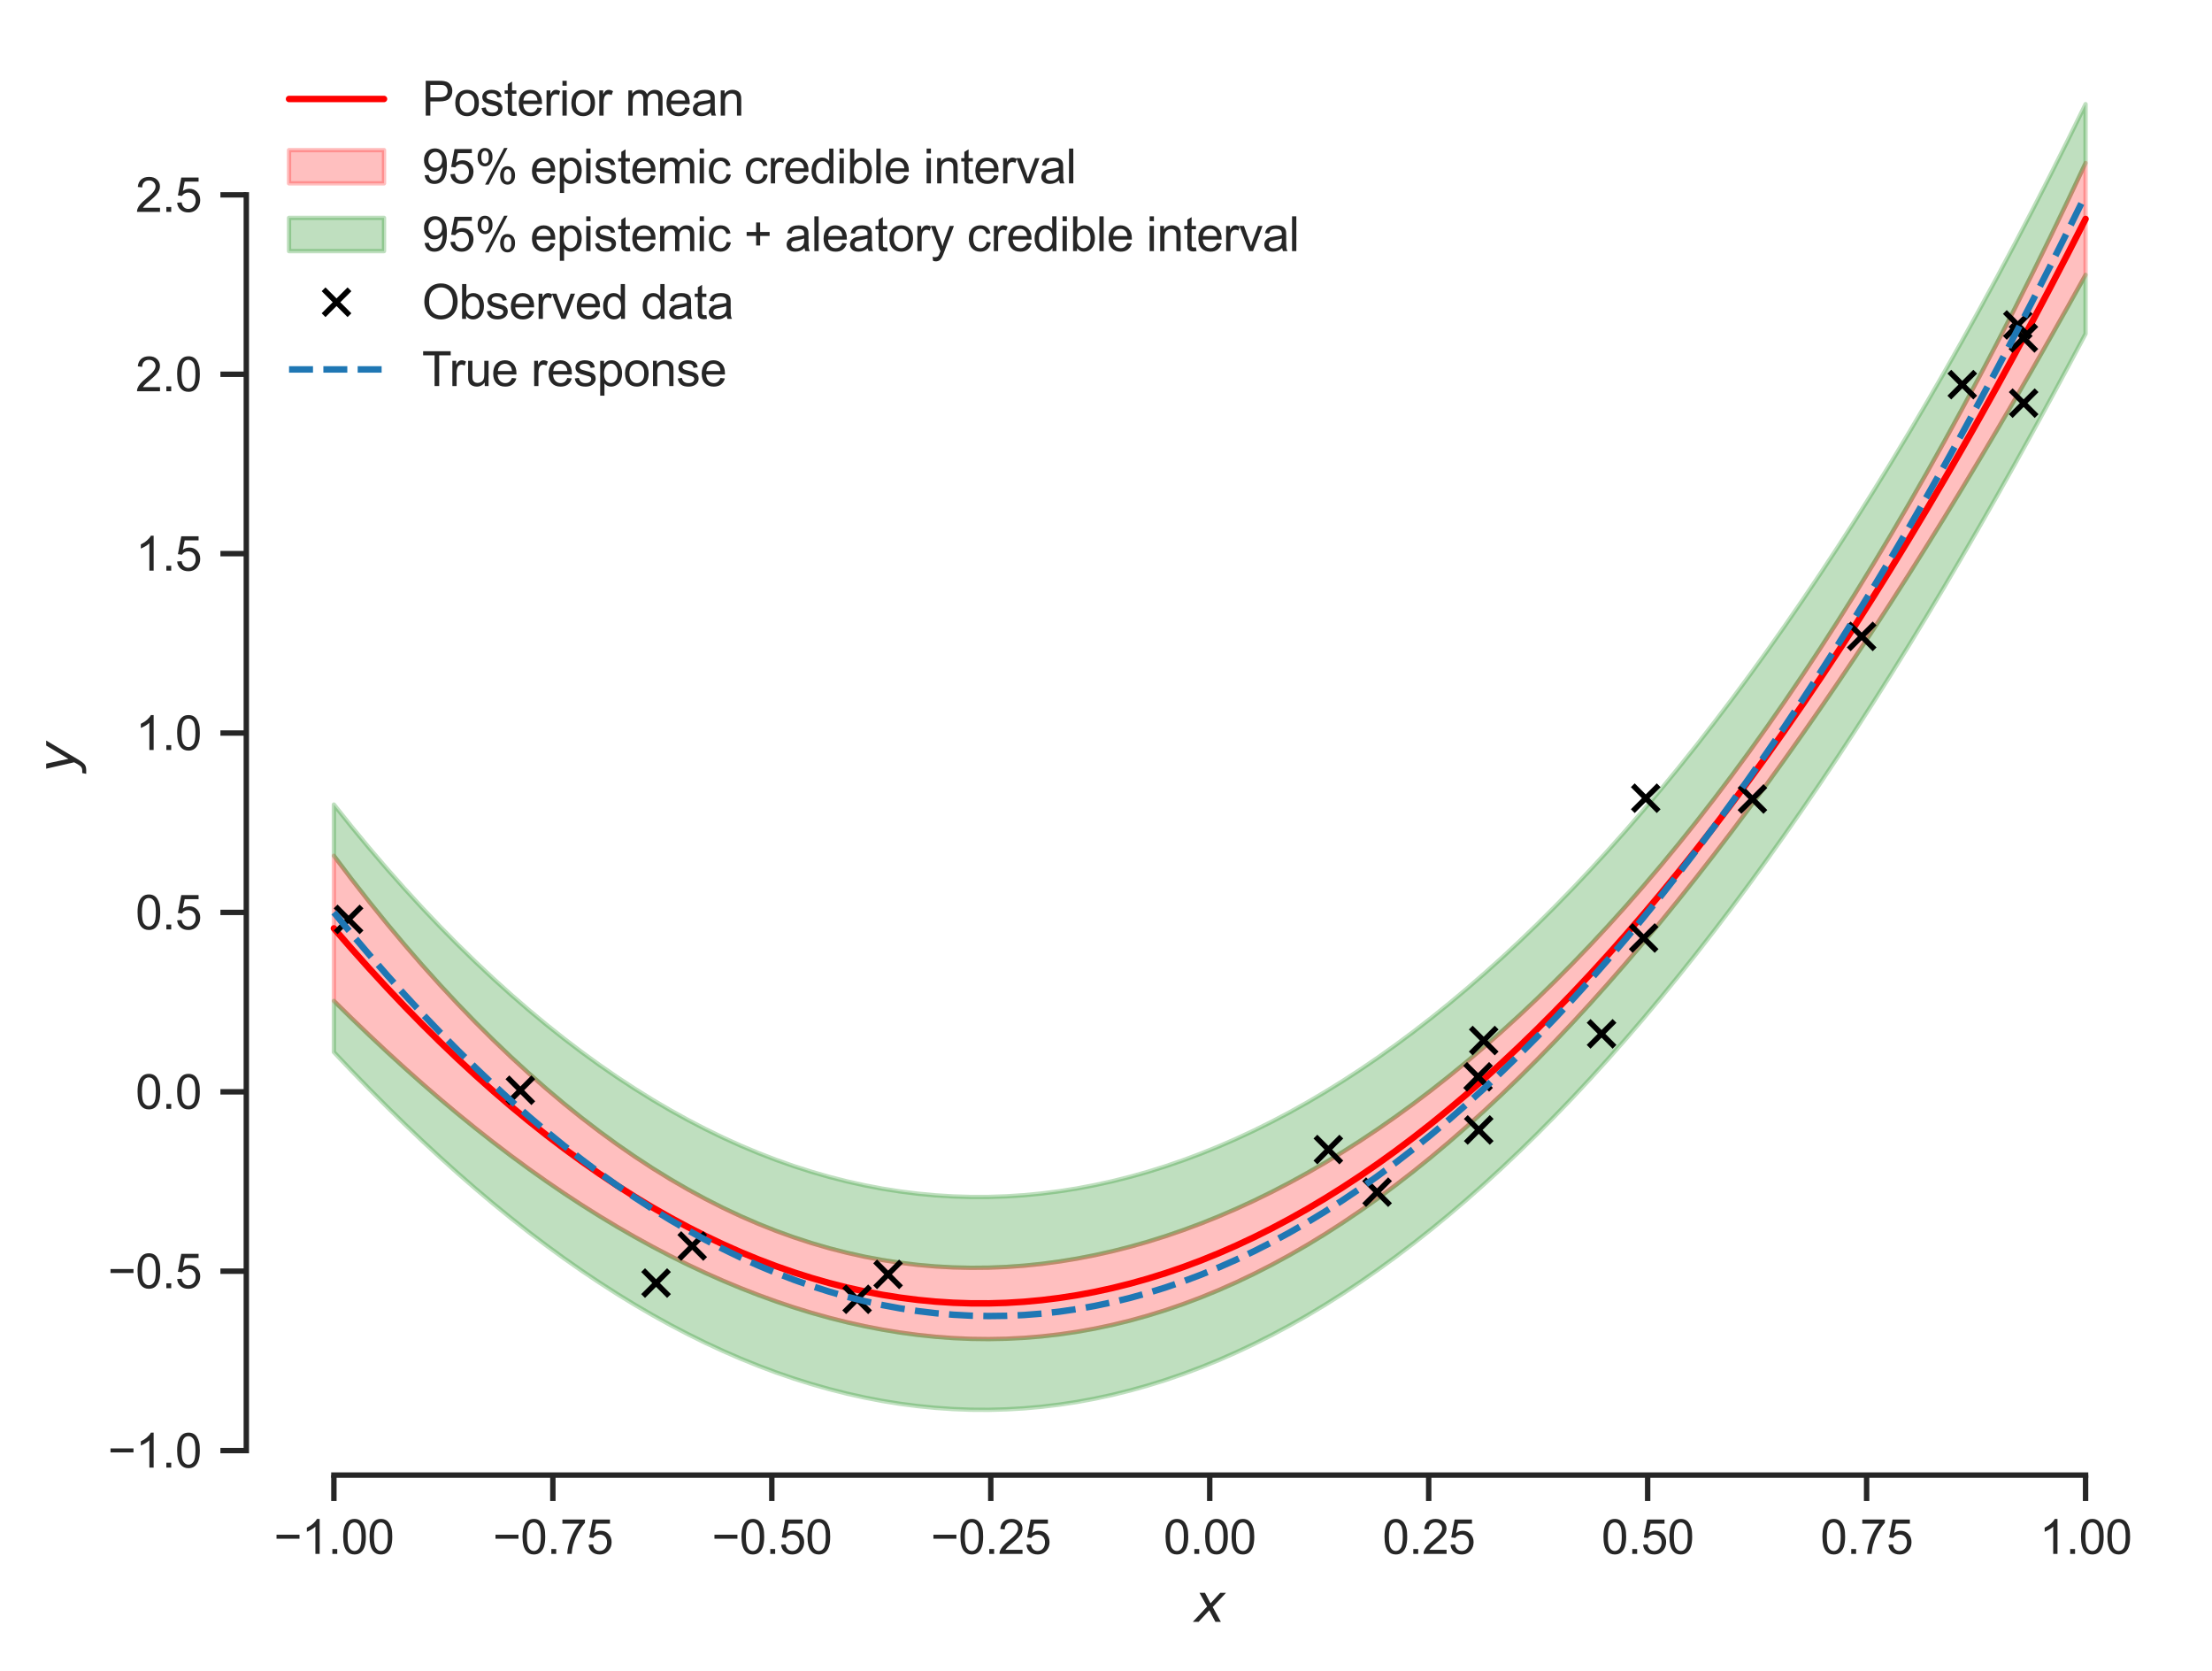
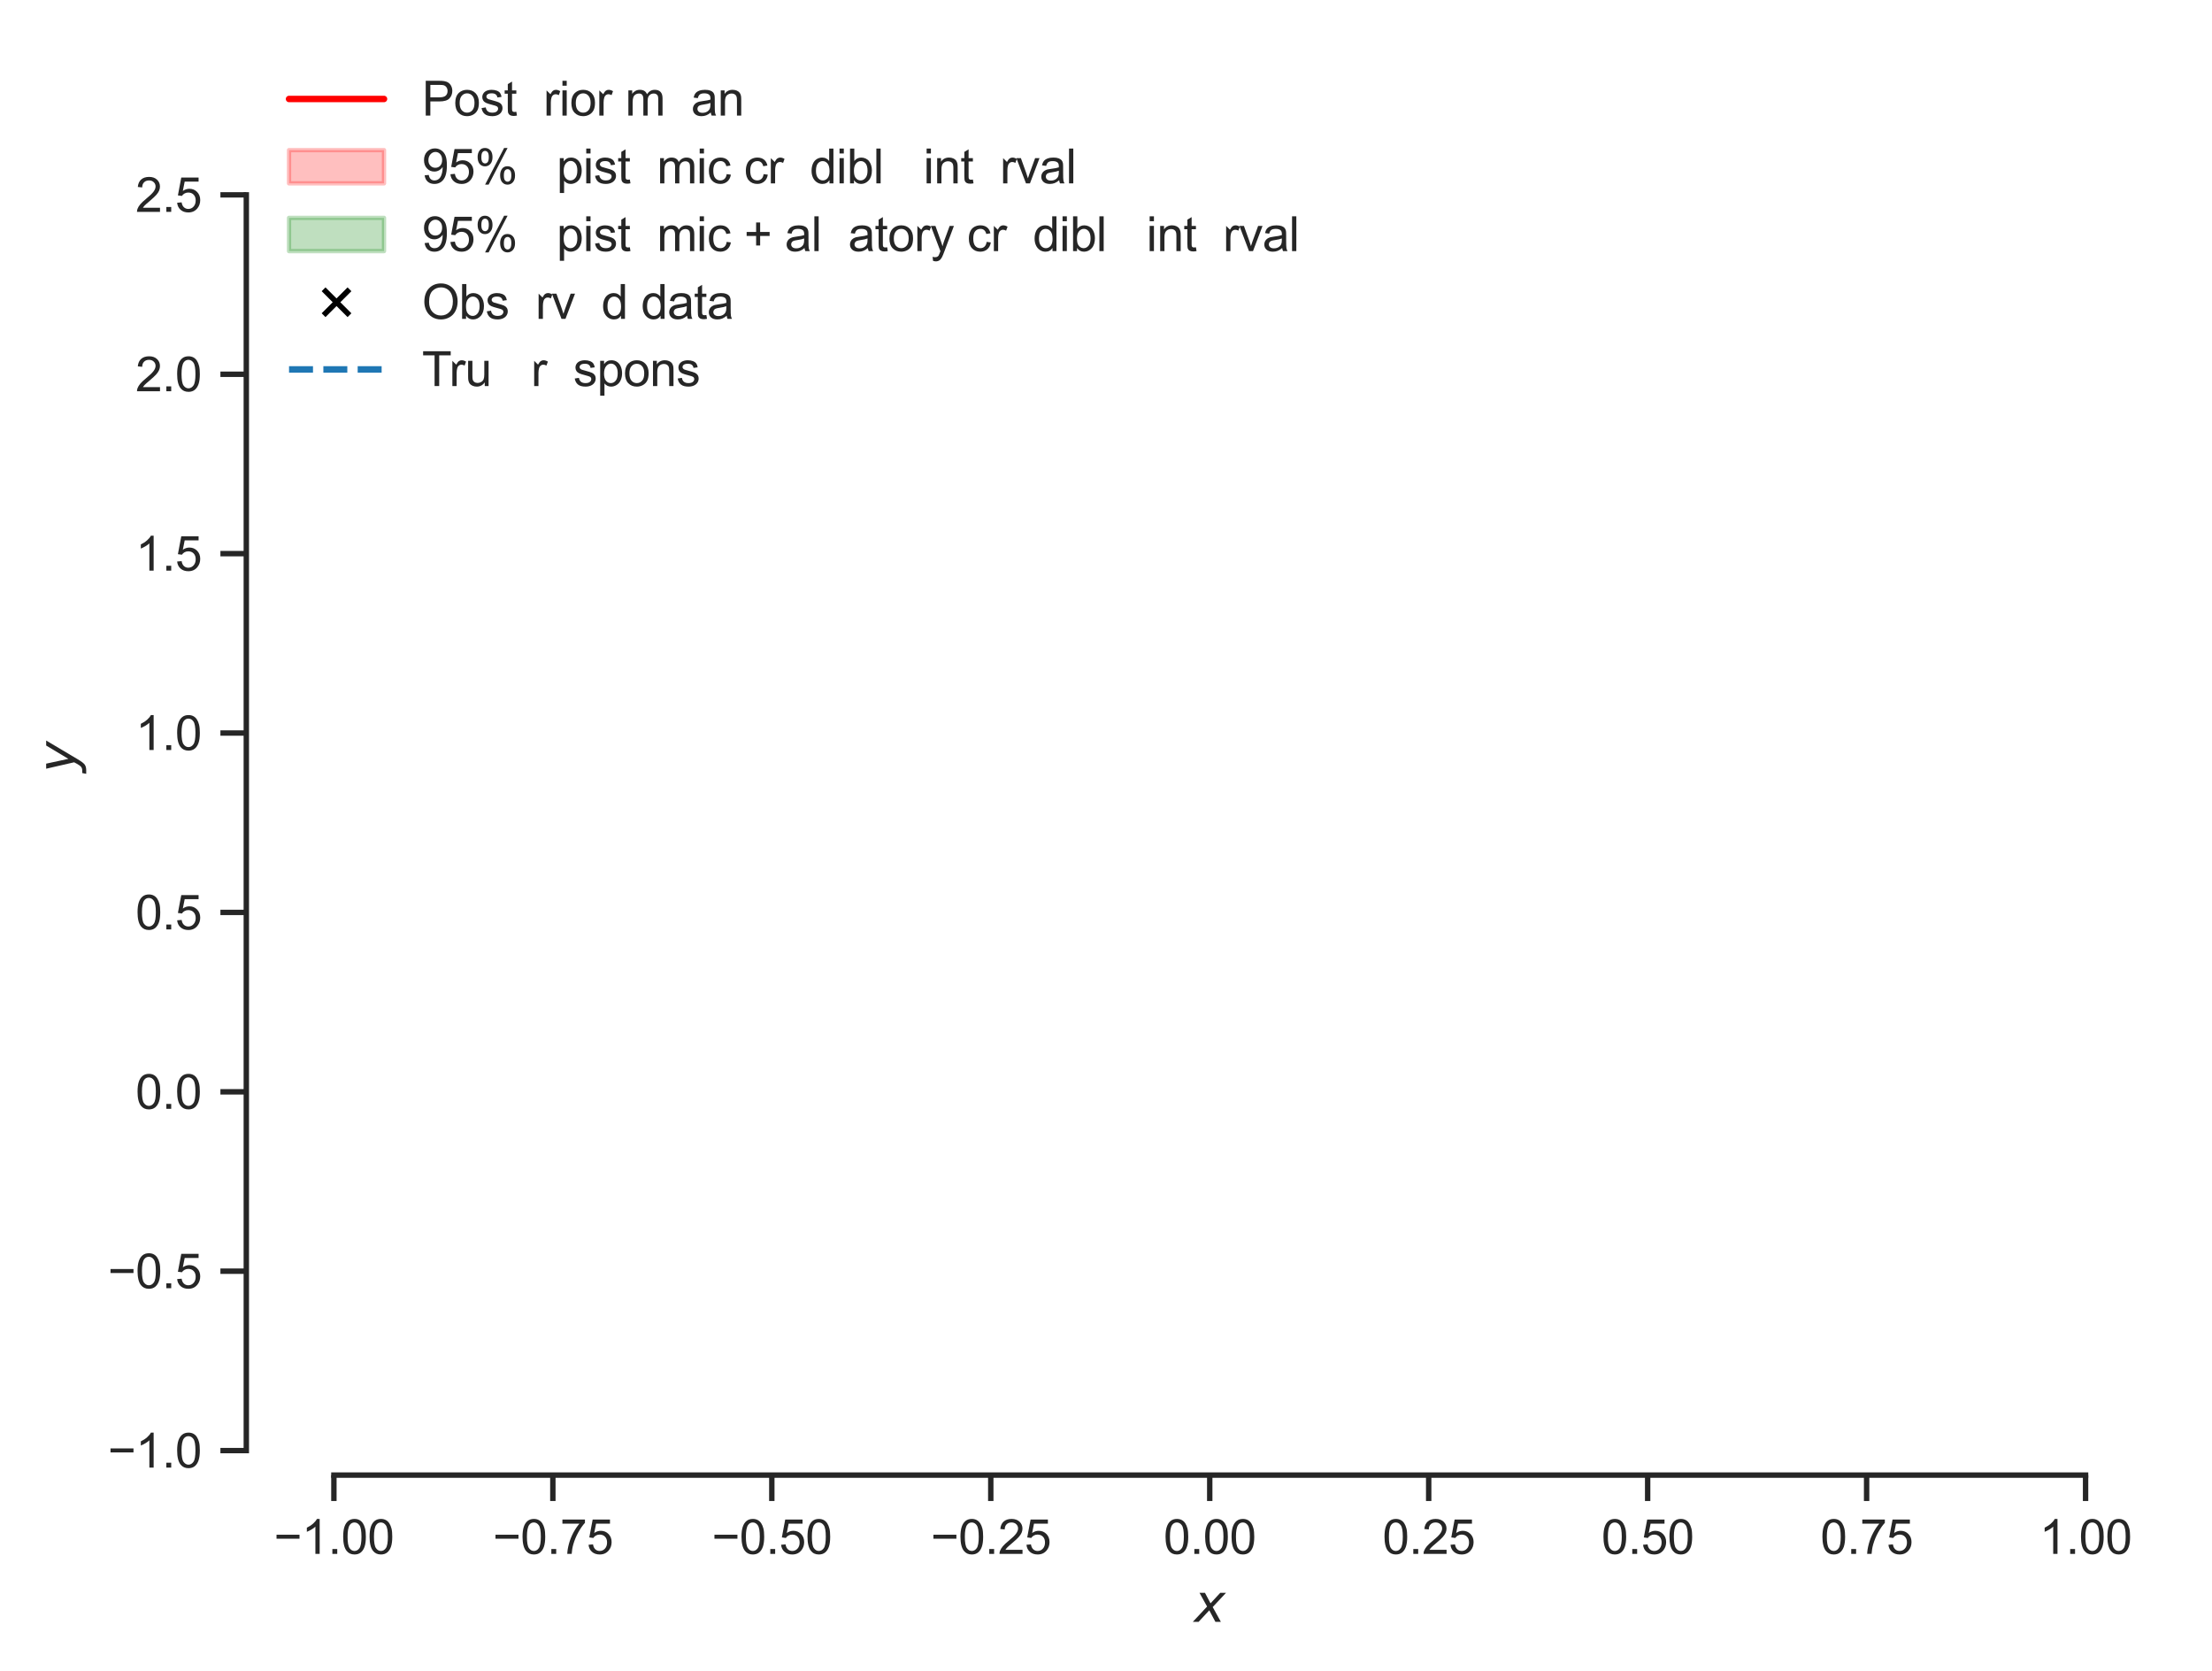
<svg xmlns="http://www.w3.org/2000/svg" xmlns:xlink="http://www.w3.org/1999/xlink" width="409.971pt" height="309.639pt" viewBox="0 0 409.971 309.639" version="1.1">
  <defs>
    <style type="text/css">*{stroke-linejoin: round; stroke-linecap: butt}</style>
  </defs>
  <g id="figure_1">
    <g id="patch_1">
      <path d="M 0 309.639  L 409.971 309.639  L 409.971 0  L 0 0  z " style="fill: #ffffff" />
    </g>
    <g id="axes_1">
      <g id="patch_2">
        <path d="M 45.651 273.312  L 402.771 273.312  L 402.771 7.2  L 45.651 7.2  z " style="fill: #ffffff" />
      </g>
      <g id="matplotlib.axis_1">
        <g id="xtick_1">
          <g id="line2d_1">
            <defs>
              <path id="m80243ad4b5" d="M 0 0  L 0 4.8  " style="stroke: #262626" />
            </defs>
            <g>
              <use xlink:href="#m80243ad4b5" x="61.884" y="273.312" style="fill: #262626; stroke: #262626" />
            </g>
          </g>
          <g id="text_1">
            <g style="fill: #262626" transform="translate(50.751 287.911) scale(0.088 -0.088)">
              <defs>
                <path id="ArialMT-2212" d="M 3381 1997  L 356 1997  L 356 2522  L 3381 2522  L 3381 1997  z " transform="scale(0.016)" />
                <path id="ArialMT-31" d="M 2384 0  L 1822 0  L 1822 3584  Q 1619 3391 1289 3197  Q 959 3003 697 2906  L 697 3450  Q 1169 3672 1522 3987  Q 1875 4303 2022 4600  L 2384 4600  L 2384 0  z " transform="scale(0.016)" />
                <path id="ArialMT-2e" d="M 581 0  L 581 641  L 1222 641  L 1222 0  L 581 0  z " transform="scale(0.016)" />
                <path id="ArialMT-30" d="M 266 2259  Q 266 3072 433 3567  Q 600 4063 929 4331  Q 1259 4600 1759 4600  Q 2128 4600 2406 4451  Q 2684 4303 2865 4023  Q 3047 3744 3150 3342  Q 3253 2941 3253 2259  Q 3253 1453 3087 958  Q 2922 463 2592 192  Q 2263 -78 1759 -78  Q 1097 -78 719 397  Q 266 969 266 2259  z M 844 2259  Q 844 1131 1108 757  Q 1372 384 1759 384  Q 2147 384 2411 759  Q 2675 1134 2675 2259  Q 2675 3391 2411 3762  Q 2147 4134 1753 4134  Q 1366 4134 1134 3806  Q 844 3388 844 2259  z " transform="scale(0.016)" />
              </defs>
              <use xlink:href="#ArialMT-2212" />
              <use xlink:href="#ArialMT-31" x="58.398" />
              <use xlink:href="#ArialMT-2e" x="114.014" />
              <use xlink:href="#ArialMT-30" x="141.797" />
              <use xlink:href="#ArialMT-30" x="197.412" />
            </g>
          </g>
        </g>
        <g id="xtick_2">
          <g id="line2d_2">
            <g>
              <use xlink:href="#m80243ad4b5" x="102.466" y="273.312" style="fill: #262626; stroke: #262626" />
            </g>
          </g>
          <g id="text_2">
            <g style="fill: #262626" transform="translate(91.333 287.911) scale(0.088 -0.088)">
              <defs>
                <path id="ArialMT-37" d="M 303 3981  L 303 4522  L 3269 4522  L 3269 4084  Q 2831 3619 2401 2847  Q 1972 2075 1738 1259  Q 1569 684 1522 0  L 944 0  Q 953 541 1156 1306  Q 1359 2072 1739 2783  Q 2119 3494 2547 3981  L 303 3981  z " transform="scale(0.016)" />
                <path id="ArialMT-35" d="M 266 1200  L 856 1250  Q 922 819 1161 601  Q 1400 384 1738 384  Q 2144 384 2425 690  Q 2706 997 2706 1503  Q 2706 1984 2436 2262  Q 2166 2541 1728 2541  Q 1456 2541 1237 2417  Q 1019 2294 894 2097  L 366 2166  L 809 4519  L 3088 4519  L 3088 3981  L 1259 3981  L 1013 2750  Q 1425 3038 1878 3038  Q 2478 3038 2890 2622  Q 3303 2206 3303 1553  Q 3303 931 2941 478  Q 2500 -78 1738 -78  Q 1113 -78 717 272  Q 322 622 266 1200  z " transform="scale(0.016)" />
              </defs>
              <use xlink:href="#ArialMT-2212" />
              <use xlink:href="#ArialMT-30" x="58.398" />
              <use xlink:href="#ArialMT-2e" x="114.014" />
              <use xlink:href="#ArialMT-37" x="141.797" />
              <use xlink:href="#ArialMT-35" x="197.412" />
            </g>
          </g>
        </g>
        <g id="xtick_3">
          <g id="line2d_3">
            <g>
              <use xlink:href="#m80243ad4b5" x="143.048" y="273.312" style="fill: #262626; stroke: #262626" />
            </g>
          </g>
          <g id="text_3">
            <g style="fill: #262626" transform="translate(131.915 287.911) scale(0.088 -0.088)">
              <use xlink:href="#ArialMT-2212" />
              <use xlink:href="#ArialMT-30" x="58.398" />
              <use xlink:href="#ArialMT-2e" x="114.014" />
              <use xlink:href="#ArialMT-35" x="141.797" />
              <use xlink:href="#ArialMT-30" x="197.412" />
            </g>
          </g>
        </g>
        <g id="xtick_4">
          <g id="line2d_4">
            <g>
              <use xlink:href="#m80243ad4b5" x="183.629" y="273.312" style="fill: #262626; stroke: #262626" />
            </g>
          </g>
          <g id="text_4">
            <g style="fill: #262626" transform="translate(172.497 287.911) scale(0.088 -0.088)">
              <defs>
                <path id="ArialMT-32" d="M 3222 541  L 3222 0  L 194 0  Q 188 203 259 391  Q 375 700 629 1000  Q 884 1300 1366 1694  Q 2113 2306 2375 2664  Q 2638 3022 2638 3341  Q 2638 3675 2398 3904  Q 2159 4134 1775 4134  Q 1369 4134 1125 3890  Q 881 3647 878 3216  L 300 3275  Q 359 3922 746 4261  Q 1134 4600 1788 4600  Q 2447 4600 2831 4234  Q 3216 3869 3216 3328  Q 3216 3053 3103 2787  Q 2991 2522 2730 2228  Q 2469 1934 1863 1422  Q 1356 997 1212 845  Q 1069 694 975 541  L 3222 541  z " transform="scale(0.016)" />
              </defs>
              <use xlink:href="#ArialMT-2212" />
              <use xlink:href="#ArialMT-30" x="58.398" />
              <use xlink:href="#ArialMT-2e" x="114.014" />
              <use xlink:href="#ArialMT-32" x="141.797" />
              <use xlink:href="#ArialMT-35" x="197.412" />
            </g>
          </g>
        </g>
        <g id="xtick_5">
          <g id="line2d_5">
            <g>
              <use xlink:href="#m80243ad4b5" x="224.211" y="273.312" style="fill: #262626; stroke: #262626" />
            </g>
          </g>
          <g id="text_5">
            <g style="fill: #262626" transform="translate(215.648 287.911) scale(0.088 -0.088)">
              <use xlink:href="#ArialMT-30" />
              <use xlink:href="#ArialMT-2e" x="55.615" />
              <use xlink:href="#ArialMT-30" x="83.398" />
              <use xlink:href="#ArialMT-30" x="139.014" />
            </g>
          </g>
        </g>
        <g id="xtick_6">
          <g id="line2d_6">
            <g>
              <use xlink:href="#m80243ad4b5" x="264.793" y="273.312" style="fill: #262626; stroke: #262626" />
            </g>
          </g>
          <g id="text_6">
            <g style="fill: #262626" transform="translate(256.23 287.911) scale(0.088 -0.088)">
              <use xlink:href="#ArialMT-30" />
              <use xlink:href="#ArialMT-2e" x="55.615" />
              <use xlink:href="#ArialMT-32" x="83.398" />
              <use xlink:href="#ArialMT-35" x="139.014" />
            </g>
          </g>
        </g>
        <g id="xtick_7">
          <g id="line2d_7">
            <g>
              <use xlink:href="#m80243ad4b5" x="305.375" y="273.312" style="fill: #262626; stroke: #262626" />
            </g>
          </g>
          <g id="text_7">
            <g style="fill: #262626" transform="translate(296.812 287.911) scale(0.088 -0.088)">
              <use xlink:href="#ArialMT-30" />
              <use xlink:href="#ArialMT-2e" x="55.615" />
              <use xlink:href="#ArialMT-35" x="83.398" />
              <use xlink:href="#ArialMT-30" x="139.014" />
            </g>
          </g>
        </g>
        <g id="xtick_8">
          <g id="line2d_8">
            <g>
              <use xlink:href="#m80243ad4b5" x="345.957" y="273.312" style="fill: #262626; stroke: #262626" />
            </g>
          </g>
          <g id="text_8">
            <g style="fill: #262626" transform="translate(337.394 287.911) scale(0.088 -0.088)">
              <use xlink:href="#ArialMT-30" />
              <use xlink:href="#ArialMT-2e" x="55.615" />
              <use xlink:href="#ArialMT-37" x="83.398" />
              <use xlink:href="#ArialMT-35" x="139.014" />
            </g>
          </g>
        </g>
        <g id="xtick_9">
          <g id="line2d_9">
            <g>
              <use xlink:href="#m80243ad4b5" x="386.539" y="273.312" style="fill: #262626; stroke: #262626" />
            </g>
          </g>
          <g id="text_9">
            <g style="fill: #262626" transform="translate(377.976 287.911) scale(0.088 -0.088)">
              <use xlink:href="#ArialMT-31" />
              <use xlink:href="#ArialMT-2e" x="55.615" />
              <use xlink:href="#ArialMT-30" x="83.398" />
              <use xlink:href="#ArialMT-30" x="139.014" />
            </g>
          </g>
        </g>
        <g id="text_10">
          <g style="fill: #262626" transform="translate(221.331 300.531) scale(0.096 -0.096)">
            <defs>
              <path id="DejaVuSans-Oblique-78" d="M 3841 3500  L 2234 1784  L 3219 0  L 2559 0  L 1819 1388  L 531 0  L -166 0  L 1556 1844  L 641 3500  L 1300 3500  L 1972 2234  L 3144 3500  L 3841 3500  z " transform="scale(0.016)" />
            </defs>
            <use xlink:href="#DejaVuSans-Oblique-78" transform="translate(0 0.312)" />
          </g>
        </g>
      </g>
      <g id="matplotlib.axis_2">
        <g id="ytick_1">
          <g id="line2d_10">
            <defs>
              <path id="m463de1e691" d="M 0 0  L -4.8 0  " style="stroke: #262626" />
            </defs>
            <g>
              <use xlink:href="#m463de1e691" x="45.651" y="268.772" style="fill: #262626; stroke: #262626" />
            </g>
          </g>
          <g id="text_11">
            <g style="fill: #262626" transform="translate(19.98 271.921) scale(0.088 -0.088)">
              <use xlink:href="#ArialMT-2212" />
              <use xlink:href="#ArialMT-31" x="58.398" />
              <use xlink:href="#ArialMT-2e" x="114.014" />
              <use xlink:href="#ArialMT-30" x="141.797" />
            </g>
          </g>
        </g>
        <g id="ytick_2">
          <g id="line2d_11">
            <g>
              <use xlink:href="#m463de1e691" x="45.651" y="235.533" style="fill: #262626; stroke: #262626" />
            </g>
          </g>
          <g id="text_12">
            <g style="fill: #262626" transform="translate(19.98 238.683) scale(0.088 -0.088)">
              <use xlink:href="#ArialMT-2212" />
              <use xlink:href="#ArialMT-30" x="58.398" />
              <use xlink:href="#ArialMT-2e" x="114.014" />
              <use xlink:href="#ArialMT-35" x="141.797" />
            </g>
          </g>
        </g>
        <g id="ytick_3">
          <g id="line2d_12">
            <g>
              <use xlink:href="#m463de1e691" x="45.651" y="202.295" style="fill: #262626; stroke: #262626" />
            </g>
          </g>
          <g id="text_13">
            <g style="fill: #262626" transform="translate(25.119 205.445) scale(0.088 -0.088)">
              <use xlink:href="#ArialMT-30" />
              <use xlink:href="#ArialMT-2e" x="55.615" />
              <use xlink:href="#ArialMT-30" x="83.398" />
            </g>
          </g>
        </g>
        <g id="ytick_4">
          <g id="line2d_13">
            <g>
              <use xlink:href="#m463de1e691" x="45.651" y="169.057" style="fill: #262626; stroke: #262626" />
            </g>
          </g>
          <g id="text_14">
            <g style="fill: #262626" transform="translate(25.119 172.207) scale(0.088 -0.088)">
              <use xlink:href="#ArialMT-30" />
              <use xlink:href="#ArialMT-2e" x="55.615" />
              <use xlink:href="#ArialMT-35" x="83.398" />
            </g>
          </g>
        </g>
        <g id="ytick_5">
          <g id="line2d_14">
            <g>
              <use xlink:href="#m463de1e691" x="45.651" y="135.819" style="fill: #262626; stroke: #262626" />
            </g>
          </g>
          <g id="text_15">
            <g style="fill: #262626" transform="translate(25.119 138.968) scale(0.088 -0.088)">
              <use xlink:href="#ArialMT-31" />
              <use xlink:href="#ArialMT-2e" x="55.615" />
              <use xlink:href="#ArialMT-30" x="83.398" />
            </g>
          </g>
        </g>
        <g id="ytick_6">
          <g id="line2d_15">
            <g>
              <use xlink:href="#m463de1e691" x="45.651" y="102.581" style="fill: #262626; stroke: #262626" />
            </g>
          </g>
          <g id="text_16">
            <g style="fill: #262626" transform="translate(25.119 105.73) scale(0.088 -0.088)">
              <use xlink:href="#ArialMT-31" />
              <use xlink:href="#ArialMT-2e" x="55.615" />
              <use xlink:href="#ArialMT-35" x="83.398" />
            </g>
          </g>
        </g>
        <g id="ytick_7">
          <g id="line2d_16">
            <g>
              <use xlink:href="#m463de1e691" x="45.651" y="69.343" style="fill: #262626; stroke: #262626" />
            </g>
          </g>
          <g id="text_17">
            <g style="fill: #262626" transform="translate(25.119 72.492) scale(0.088 -0.088)">
              <use xlink:href="#ArialMT-32" />
              <use xlink:href="#ArialMT-2e" x="55.615" />
              <use xlink:href="#ArialMT-30" x="83.398" />
            </g>
          </g>
        </g>
        <g id="ytick_8">
          <g id="line2d_17">
            <g>
              <use xlink:href="#m463de1e691" x="45.651" y="36.104" style="fill: #262626; stroke: #262626" />
            </g>
          </g>
          <g id="text_18">
            <g style="fill: #262626" transform="translate(25.119 39.254) scale(0.088 -0.088)">
              <use xlink:href="#ArialMT-32" />
              <use xlink:href="#ArialMT-2e" x="55.615" />
              <use xlink:href="#ArialMT-35" x="83.398" />
            </g>
          </g>
        </g>
        <g id="text_19">
          <g style="fill: #262626" transform="translate(13.963 143.136) rotate(-90) scale(0.096 -0.096)">
            <defs>
              <path id="DejaVuSans-Oblique-79" d="M 1588 -325  Q 1188 -997 936 -1164  Q 684 -1331 294 -1331  L -159 -1331  L -63 -850  L 269 -850  Q 509 -850 678 -719  Q 847 -588 1056 -206  L 1234 128  L 459 3500  L 1069 3500  L 1650 819  L 3256 3500  L 3859 3500  L 1588 -325  z " transform="scale(0.016)" />
            </defs>
            <use xlink:href="#DejaVuSans-Oblique-79" transform="translate(0 0.312)" />
          </g>
        </g>
      </g>
      <g id="PolyCollection_1">
        <defs>
          <path id="m51c7f438e6" d="M 61.884 -151.078  L 61.884 -124.183  L 65.163 -120.966  L 68.443 -117.821  L 71.722 -114.75  L 75.001 -111.757  L 78.281 -108.843  L 81.56 -106.01  L 84.839 -103.26  L 88.119 -100.593  L 91.398 -98.012  L 94.677 -95.516  L 97.957 -93.106  L 101.236 -90.783  L 104.515 -88.546  L 107.795 -86.396  L 111.074 -84.334  L 114.353 -82.358  L 117.633 -80.468  L 120.912 -78.666  L 124.191 -76.951  L 127.471 -75.322  L 130.75 -73.781  L 134.029 -72.327  L 137.309 -70.961  L 140.588 -69.683  L 143.867 -68.494  L 147.147 -67.395  L 150.426 -66.387  L 153.705 -65.47  L 156.985 -64.646  L 160.264 -63.916  L 163.543 -63.281  L 166.823 -62.742  L 170.102 -62.3  L 173.381 -61.957  L 176.661 -61.713  L 179.94 -61.57  L 183.22 -61.529  L 186.499 -61.59  L 189.778 -61.755  L 193.058 -62.025  L 196.337 -62.4  L 199.616 -62.88  L 202.896 -63.467  L 206.175 -64.161  L 209.454 -64.962  L 212.734 -65.872  L 216.013 -66.889  L 219.292 -68.016  L 222.572 -69.251  L 225.851 -70.595  L 229.13 -72.048  L 232.41 -73.611  L 235.689 -75.283  L 238.968 -77.064  L 242.248 -78.954  L 245.527 -80.953  L 248.806 -83.061  L 252.086 -85.277  L 255.365 -87.601  L 258.644 -90.033  L 261.924 -92.572  L 265.203 -95.218  L 268.482 -97.969  L 271.762 -100.826  L 275.041 -103.788  L 278.32 -106.853  L 281.6 -110.02  L 284.879 -113.29  L 288.158 -116.659  L 291.438 -120.128  L 294.717 -123.695  L 297.996 -127.358  L 301.276 -131.116  L 304.555 -134.967  L 307.834 -138.911  L 311.114 -142.945  L 314.393 -147.069  L 317.672 -151.28  L 320.952 -155.577  L 324.231 -159.96  L 327.51 -164.428  L 330.79 -168.98  L 334.069 -173.614  L 337.348 -178.332  L 340.628 -183.132  L 343.907 -188.014  L 347.186 -192.979  L 350.466 -198.025  L 353.745 -203.153  L 357.024 -208.362  L 360.304 -213.652  L 363.583 -219.021  L 366.862 -224.469  L 370.142 -229.994  L 373.421 -235.595  L 376.701 -241.269  L 379.98 -247.015  L 383.259 -252.829  L 386.539 -258.709  L 386.539 -279.432  L 386.539 -279.432  L 383.259 -272.477  L 379.98 -265.67  L 376.701 -259.007  L 373.421 -252.484  L 370.142 -246.099  L 366.862 -239.851  L 363.583 -233.736  L 360.304 -227.752  L 357.024 -221.9  L 353.745 -216.177  L 350.466 -210.583  L 347.186 -205.116  L 343.907 -199.778  L 340.628 -194.566  L 337.348 -189.48  L 334.069 -184.521  L 330.79 -179.687  L 327.51 -174.978  L 324.231 -170.393  L 320.952 -165.932  L 317.672 -161.592  L 314.393 -157.374  L 311.114 -153.275  L 307.834 -149.294  L 304.555 -145.43  L 301.276 -141.68  L 297.996 -138.044  L 294.717 -134.519  L 291.438 -131.105  L 288.158 -127.798  L 284.879 -124.599  L 281.6 -121.506  L 278.32 -118.518  L 275.041 -115.632  L 271.762 -112.849  L 268.482 -110.168  L 265.203 -107.587  L 261.924 -105.106  L 258.644 -102.724  L 255.365 -100.44  L 252.086 -98.254  L 248.806 -96.166  L 245.527 -94.175  L 242.248 -92.281  L 238.968 -90.483  L 235.689 -88.782  L 232.41 -87.177  L 229.13 -85.668  L 225.851 -84.255  L 222.572 -82.939  L 219.292 -81.719  L 216.013 -80.595  L 212.734 -79.568  L 209.454 -78.639  L 206.175 -77.807  L 202.896 -77.073  L 199.616 -76.438  L 196.337 -75.902  L 193.058 -75.465  L 189.778 -75.129  L 186.499 -74.895  L 183.22 -74.763  L 179.94 -74.734  L 176.661 -74.809  L 173.381 -74.99  L 170.102 -75.277  L 166.823 -75.673  L 163.543 -76.177  L 160.264 -76.791  L 156.985 -77.518  L 153.705 -78.357  L 150.426 -79.311  L 147.147 -80.38  L 143.867 -81.565  L 140.588 -82.868  L 137.309 -84.29  L 134.029 -85.832  L 130.75 -87.493  L 127.471 -89.276  L 124.191 -91.179  L 120.912 -93.205  L 117.633 -95.353  L 114.353 -97.623  L 111.074 -100.016  L 107.795 -102.531  L 104.515 -105.17  L 101.236 -107.933  L 97.957 -110.82  L 94.677 -113.831  L 91.398 -116.967  L 88.119 -120.23  L 84.839 -123.621  L 81.56 -127.14  L 78.281 -130.79  L 75.001 -134.573  L 71.722 -138.49  L 68.443 -142.544  L 65.163 -146.739  L 61.884 -151.078  z " style="stroke: #ff0000; stroke-opacity: 0.25; stroke-width: 0.8" />
        </defs>
        <g clip-path="url(#p9c19297883)">
          <use xlink:href="#m51c7f438e6" x="0" y="309.639" style="fill: #ff0000; fill-opacity: 0.25; stroke: #ff0000; stroke-opacity: 0.25; stroke-width: 0.8" />
        </g>
      </g>
      <g id="PolyCollection_2">
        <defs>
          <path id="m13e4543eb2" d="M 61.884 -124.183  L 61.884 -114.696  L 65.163 -111.242  L 68.443 -107.867  L 71.722 -104.573  L 75.001 -101.363  L 78.281 -98.239  L 81.56 -95.202  L 84.839 -92.255  L 88.119 -89.398  L 91.398 -86.633  L 94.677 -83.96  L 97.957 -81.38  L 101.236 -78.895  L 104.515 -76.504  L 107.795 -74.209  L 111.074 -72.008  L 114.353 -69.904  L 117.633 -67.896  L 120.912 -65.985  L 124.191 -64.17  L 127.471 -62.453  L 130.75 -60.833  L 134.029 -59.311  L 137.309 -57.887  L 140.588 -56.561  L 143.867 -55.334  L 147.147 -54.206  L 150.426 -53.178  L 153.705 -52.249  L 156.985 -51.419  L 160.264 -50.691  L 163.543 -50.062  L 166.823 -49.535  L 170.102 -49.109  L 173.381 -48.784  L 176.661 -48.562  L 179.94 -48.441  L 183.22 -48.423  L 186.499 -48.508  L 189.778 -48.696  L 193.058 -48.988  L 196.337 -49.383  L 199.616 -49.881  L 202.896 -50.484  L 206.175 -51.191  L 209.454 -52.003  L 212.734 -52.919  L 216.013 -53.939  L 219.292 -55.065  L 222.572 -56.295  L 225.851 -57.63  L 229.13 -59.07  L 232.41 -60.615  L 235.689 -62.265  L 238.968 -64.02  L 242.248 -65.879  L 245.527 -67.844  L 248.806 -69.912  L 252.086 -72.086  L 255.365 -74.364  L 258.644 -76.745  L 261.924 -79.231  L 265.203 -81.821  L 268.482 -84.514  L 271.762 -87.31  L 275.041 -90.21  L 278.32 -93.212  L 281.6 -96.317  L 284.879 -99.524  L 288.158 -102.833  L 291.438 -106.243  L 294.717 -109.755  L 297.996 -113.368  L 301.276 -117.082  L 304.555 -120.897  L 307.834 -124.812  L 311.114 -128.826  L 314.393 -132.941  L 317.672 -137.154  L 320.952 -141.467  L 324.231 -145.879  L 327.51 -150.389  L 330.79 -154.998  L 334.069 -159.704  L 337.348 -164.509  L 340.628 -169.41  L 343.907 -174.408  L 347.186 -179.502  L 350.466 -184.692  L 353.745 -189.978  L 357.024 -195.357  L 360.304 -200.83  L 363.583 -206.395  L 366.862 -212.052  L 370.142 -217.797  L 373.421 -223.631  L 376.701 -229.55  L 379.98 -235.553  L 383.259 -241.636  L 386.539 -247.797  L 386.539 -258.709  L 386.539 -258.709  L 383.259 -252.829  L 379.98 -247.015  L 376.701 -241.269  L 373.421 -235.595  L 370.142 -229.994  L 366.862 -224.469  L 363.583 -219.021  L 360.304 -213.652  L 357.024 -208.362  L 353.745 -203.153  L 350.466 -198.025  L 347.186 -192.979  L 343.907 -188.014  L 340.628 -183.132  L 337.348 -178.332  L 334.069 -173.614  L 330.79 -168.98  L 327.51 -164.428  L 324.231 -159.96  L 320.952 -155.577  L 317.672 -151.28  L 314.393 -147.069  L 311.114 -142.945  L 307.834 -138.911  L 304.555 -134.967  L 301.276 -131.116  L 297.996 -127.358  L 294.717 -123.695  L 291.438 -120.128  L 288.158 -116.659  L 284.879 -113.29  L 281.6 -110.02  L 278.32 -106.853  L 275.041 -103.788  L 271.762 -100.826  L 268.482 -97.969  L 265.203 -95.218  L 261.924 -92.572  L 258.644 -90.033  L 255.365 -87.601  L 252.086 -85.277  L 248.806 -83.061  L 245.527 -80.953  L 242.248 -78.954  L 238.968 -77.064  L 235.689 -75.283  L 232.41 -73.611  L 229.13 -72.048  L 225.851 -70.595  L 222.572 -69.251  L 219.292 -68.016  L 216.013 -66.889  L 212.734 -65.872  L 209.454 -64.962  L 206.175 -64.161  L 202.896 -63.467  L 199.616 -62.88  L 196.337 -62.4  L 193.058 -62.025  L 189.778 -61.755  L 186.499 -61.59  L 183.22 -61.529  L 179.94 -61.57  L 176.661 -61.713  L 173.381 -61.957  L 170.102 -62.3  L 166.823 -62.742  L 163.543 -63.281  L 160.264 -63.916  L 156.985 -64.646  L 153.705 -65.47  L 150.426 -66.387  L 147.147 -67.395  L 143.867 -68.494  L 140.588 -69.683  L 137.309 -70.961  L 134.029 -72.327  L 130.75 -73.781  L 127.471 -75.322  L 124.191 -76.951  L 120.912 -78.666  L 117.633 -80.468  L 114.353 -82.358  L 111.074 -84.334  L 107.795 -86.396  L 104.515 -88.546  L 101.236 -90.783  L 97.957 -93.106  L 94.677 -95.516  L 91.398 -98.012  L 88.119 -100.593  L 84.839 -103.26  L 81.56 -106.01  L 78.281 -108.843  L 75.001 -111.757  L 71.722 -114.75  L 68.443 -117.821  L 65.163 -120.966  L 61.884 -124.183  z " style="stroke: #008000; stroke-opacity: 0.25; stroke-width: 0.8" />
        </defs>
        <g clip-path="url(#p9c19297883)">
          <use xlink:href="#m13e4543eb2" x="0" y="309.639" style="fill: #008000; fill-opacity: 0.25; stroke: #008000; stroke-opacity: 0.25; stroke-width: 0.8" />
        </g>
      </g>
      <g id="PolyCollection_3">
        <defs>
          <path id="m6df6cf7627" d="M 61.884 -160.566  L 61.884 -151.078  L 65.163 -146.739  L 68.443 -142.544  L 71.722 -138.49  L 75.001 -134.573  L 78.281 -130.79  L 81.56 -127.14  L 84.839 -123.621  L 88.119 -120.23  L 91.398 -116.967  L 94.677 -113.831  L 97.957 -110.82  L 101.236 -107.933  L 104.515 -105.17  L 107.795 -102.531  L 111.074 -100.016  L 114.353 -97.623  L 117.633 -95.353  L 120.912 -93.205  L 124.191 -91.179  L 127.471 -89.276  L 130.75 -87.493  L 134.029 -85.832  L 137.309 -84.29  L 140.588 -82.868  L 143.867 -81.565  L 147.147 -80.38  L 150.426 -79.311  L 153.705 -78.357  L 156.985 -77.518  L 160.264 -76.791  L 163.543 -76.177  L 166.823 -75.673  L 170.102 -75.277  L 173.381 -74.99  L 176.661 -74.809  L 179.94 -74.734  L 183.22 -74.763  L 186.499 -74.895  L 189.778 -75.129  L 193.058 -75.465  L 196.337 -75.902  L 199.616 -76.438  L 202.896 -77.073  L 206.175 -77.807  L 209.454 -78.639  L 212.734 -79.568  L 216.013 -80.595  L 219.292 -81.719  L 222.572 -82.939  L 225.851 -84.255  L 229.13 -85.668  L 232.41 -87.177  L 235.689 -88.782  L 238.968 -90.483  L 242.248 -92.281  L 245.527 -94.175  L 248.806 -96.166  L 252.086 -98.254  L 255.365 -100.44  L 258.644 -102.724  L 261.924 -105.106  L 265.203 -107.587  L 268.482 -110.168  L 271.762 -112.849  L 275.041 -115.632  L 278.32 -118.518  L 281.6 -121.506  L 284.879 -124.599  L 288.158 -127.798  L 291.438 -131.105  L 294.717 -134.519  L 297.996 -138.044  L 301.276 -141.68  L 304.555 -145.43  L 307.834 -149.294  L 311.114 -153.275  L 314.393 -157.374  L 317.672 -161.592  L 320.952 -165.932  L 324.231 -170.393  L 327.51 -174.978  L 330.79 -179.687  L 334.069 -184.521  L 337.348 -189.48  L 340.628 -194.566  L 343.907 -199.778  L 347.186 -205.116  L 350.466 -210.583  L 353.745 -216.177  L 357.024 -221.9  L 360.304 -227.752  L 363.583 -233.736  L 366.862 -239.851  L 370.142 -246.099  L 373.421 -252.484  L 376.701 -259.007  L 379.98 -265.67  L 383.259 -272.477  L 386.539 -279.432  L 386.539 -290.343  L 386.539 -290.343  L 383.259 -283.67  L 379.98 -277.132  L 376.701 -270.725  L 373.421 -264.448  L 370.142 -258.296  L 366.862 -252.268  L 363.583 -246.361  L 360.304 -240.574  L 357.024 -234.905  L 353.745 -229.353  L 350.466 -223.916  L 347.186 -218.593  L 343.907 -213.384  L 340.628 -208.288  L 337.348 -203.304  L 334.069 -198.431  L 330.79 -193.669  L 327.51 -189.017  L 324.231 -184.475  L 320.952 -180.042  L 317.672 -175.718  L 314.393 -171.502  L 311.114 -167.394  L 307.834 -163.394  L 304.555 -159.5  L 301.276 -155.714  L 297.996 -152.033  L 294.717 -148.459  L 291.438 -144.989  L 288.158 -141.625  L 284.879 -138.365  L 281.6 -135.21  L 278.32 -132.158  L 275.041 -129.21  L 271.762 -126.366  L 268.482 -123.623  L 265.203 -120.984  L 261.924 -118.447  L 258.644 -116.011  L 255.365 -113.678  L 252.086 -111.445  L 248.806 -109.315  L 245.527 -107.285  L 242.248 -105.356  L 238.968 -103.527  L 235.689 -101.8  L 232.41 -100.173  L 229.13 -98.646  L 225.851 -97.22  L 222.572 -95.895  L 219.292 -94.67  L 216.013 -93.545  L 212.734 -92.521  L 209.454 -91.598  L 206.175 -90.777  L 202.896 -90.056  L 199.616 -89.436  L 196.337 -88.918  L 193.058 -88.502  L 189.778 -88.188  L 186.499 -87.977  L 183.22 -87.868  L 179.94 -87.863  L 176.661 -87.961  L 173.381 -88.162  L 170.102 -88.468  L 166.823 -88.879  L 163.543 -89.395  L 160.264 -90.017  L 156.985 -90.744  L 153.705 -91.578  L 150.426 -92.52  L 147.147 -93.568  L 143.867 -94.725  L 140.588 -95.99  L 137.309 -97.364  L 134.029 -98.848  L 130.75 -100.441  L 127.471 -102.145  L 124.191 -103.96  L 120.912 -105.886  L 117.633 -107.925  L 114.353 -110.076  L 111.074 -112.341  L 107.795 -114.719  L 104.515 -117.212  L 101.236 -119.821  L 97.957 -122.545  L 94.677 -125.387  L 91.398 -128.347  L 88.119 -131.426  L 84.839 -134.626  L 81.56 -137.948  L 78.281 -141.395  L 75.001 -144.967  L 71.722 -148.667  L 68.443 -152.499  L 65.163 -156.464  L 61.884 -160.566  z " style="stroke: #008000; stroke-opacity: 0.25; stroke-width: 0.8" />
        </defs>
        <g clip-path="url(#p9c19297883)">
          <use xlink:href="#m6df6cf7627" x="0" y="309.639" style="fill: #008000; fill-opacity: 0.25; stroke: #008000; stroke-opacity: 0.25; stroke-width: 0.8" />
        </g>
      </g>
      <g id="line2d_18">
        <path d="M 61.884 172.009  L 65.163 175.787  L 68.443 179.457  L 71.722 183.019  L 75.001 186.475  L 78.281 189.823  L 81.56 193.064  L 84.839 196.199  L 88.119 199.227  L 91.398 202.15  L 94.677 204.966  L 97.957 207.677  L 101.236 210.282  L 104.515 212.781  L 107.795 215.176  L 111.074 217.465  L 114.353 219.649  L 117.633 221.729  L 120.912 223.704  L 124.191 225.574  L 127.471 227.34  L 130.75 229.002  L 134.029 230.56  L 137.309 232.014  L 140.588 233.364  L 143.867 234.61  L 147.147 235.752  L 150.426 236.791  L 153.705 237.726  L 156.985 238.558  L 160.264 239.286  L 163.543 239.911  L 166.823 240.432  L 170.102 240.851  L 173.381 241.166  L 176.661 241.378  L 179.94 241.487  L 183.22 241.494  L 186.499 241.397  L 189.778 241.197  L 193.058 240.894  L 196.337 240.489  L 199.616 239.981  L 202.896 239.369  L 206.175 238.655  L 209.454 237.839  L 212.734 236.919  L 216.013 235.897  L 219.292 234.772  L 222.572 233.545  L 225.851 232.214  L 229.13 230.781  L 232.41 229.246  L 235.689 227.607  L 238.968 225.866  L 242.248 224.022  L 245.527 222.075  L 248.806 220.026  L 252.086 217.874  L 255.365 215.619  L 258.644 213.261  L 261.924 210.8  L 265.203 208.237  L 268.482 205.571  L 271.762 202.802  L 275.041 199.929  L 278.32 196.954  L 281.6 193.876  L 284.879 190.695  L 288.158 187.411  L 291.438 184.023  L 294.717 180.532  L 297.996 176.939  L 301.276 173.241  L 304.555 169.441  L 307.834 165.537  L 311.114 161.529  L 314.393 157.418  L 317.672 153.203  L 320.952 148.885  L 324.231 144.462  L 327.51 139.936  L 330.79 135.306  L 334.069 130.572  L 337.348 125.733  L 340.628 120.791  L 343.907 115.743  L 347.186 110.592  L 350.466 105.335  L 353.745 99.974  L 357.024 94.508  L 360.304 88.937  L 363.583 83.261  L 366.862 77.48  L 370.142 71.593  L 373.421 65.6  L 376.701 59.501  L 379.98 53.297  L 383.259 46.986  L 386.539 40.569  " clip-path="url(#p9c19297883)" style="fill: none; stroke: #ff0000; stroke-width: 1.2; stroke-linecap: round" />
      </g>
      <g id="line2d_19">
        <defs>
          <path id="mc55d32b383" d="M -2.4 2.4  L 2.4 -2.4  M -2.4 -2.4  L 2.4 2.4  " style="stroke: #000000" />
        </defs>
        <g clip-path="url(#p9c19297883)">
          <use xlink:href="#mc55d32b383" x="363.688" y="71.265" style="stroke: #000000" />
          <use xlink:href="#mc55d32b383" x="164.597" y="236.123" style="stroke: #000000" />
          <use xlink:href="#mc55d32b383" x="121.594" y="237.732" style="stroke: #000000" />
          <use xlink:href="#mc55d32b383" x="128.295" y="230.866" style="stroke: #000000" />
          <use xlink:href="#mc55d32b383" x="246.198" y="212.995" style="stroke: #000000" />
          <use xlink:href="#mc55d32b383" x="255.23" y="220.891" style="stroke: #000000" />
          <use xlink:href="#mc55d32b383" x="375.018" y="62.612" style="stroke: #000000" />
          <use xlink:href="#mc55d32b383" x="273.941" y="199.519" style="stroke: #000000" />
          <use xlink:href="#mc55d32b383" x="305.02" y="147.895" style="stroke: #000000" />
          <use xlink:href="#mc55d32b383" x="274.068" y="209.363" style="stroke: #000000" />
          <use xlink:href="#mc55d32b383" x="304.633" y="173.802" style="stroke: #000000" />
          <use xlink:href="#mc55d32b383" x="373.977" y="60.205" style="stroke: #000000" />
          <use xlink:href="#mc55d32b383" x="64.607" y="170.354" style="stroke: #000000" />
          <use xlink:href="#mc55d32b383" x="96.442" y="202.006" style="stroke: #000000" />
          <use xlink:href="#mc55d32b383" x="158.859" y="240.741" style="stroke: #000000" />
          <use xlink:href="#mc55d32b383" x="274.991" y="192.795" style="stroke: #000000" />
          <use xlink:href="#mc55d32b383" x="324.793" y="148.041" style="stroke: #000000" />
          <use xlink:href="#mc55d32b383" x="345.04" y="117.913" style="stroke: #000000" />
          <use xlink:href="#mc55d32b383" x="375.061" y="74.697" style="stroke: #000000" />
          <use xlink:href="#mc55d32b383" x="296.832" y="191.554" style="stroke: #000000" />
        </g>
      </g>
      <g id="line2d_20">
        <path d="M 61.884 169.057  L 65.163 173.032  L 68.443 176.898  L 71.722 180.655  L 75.001 184.304  L 78.281 187.845  L 81.56 191.277  L 84.839 194.6  L 88.119 197.815  L 91.398 200.922  L 94.677 203.92  L 97.957 206.809  L 101.236 209.59  L 104.515 212.262  L 107.795 214.826  L 111.074 217.281  L 114.353 219.628  L 117.633 221.867  L 120.912 223.996  L 124.191 226.017  L 127.471 227.93  L 130.75 229.734  L 134.029 231.43  L 137.309 233.017  L 140.588 234.496  L 143.867 235.866  L 147.147 237.127  L 150.426 238.28  L 153.705 239.325  L 156.985 240.261  L 160.264 241.088  L 163.543 241.807  L 166.823 242.418  L 170.102 242.92  L 173.381 243.313  L 176.661 243.598  L 179.94 243.774  L 183.22 243.842  L 186.499 243.801  L 189.778 243.652  L 193.058 243.395  L 196.337 243.028  L 199.616 242.553  L 202.896 241.97  L 206.175 241.278  L 209.454 240.478  L 212.734 239.569  L 216.013 238.552  L 219.292 237.426  L 222.572 236.191  L 225.851 234.848  L 229.13 233.397  L 232.41 231.837  L 235.689 230.168  L 238.968 228.391  L 242.248 226.506  L 245.527 224.512  L 248.806 222.409  L 252.086 220.198  L 255.365 217.878  L 258.644 215.45  L 261.924 212.913  L 265.203 210.268  L 268.482 207.515  L 271.762 204.652  L 275.041 201.681  L 278.32 198.602  L 281.6 195.414  L 284.879 192.118  L 288.158 188.713  L 291.438 185.2  L 294.717 181.578  L 297.996 177.847  L 301.276 174.008  L 304.555 170.061  L 307.834 166.005  L 311.114 161.84  L 314.393 157.567  L 317.672 153.186  L 320.952 148.696  L 324.231 144.097  L 327.51 139.39  L 330.79 134.574  L 334.069 129.65  L 337.348 124.617  L 340.628 119.476  L 343.907 114.227  L 347.186 108.868  L 350.466 103.402  L 353.745 97.826  L 357.024 92.142  L 360.304 86.35  L 363.583 80.449  L 366.862 74.44  L 370.142 68.322  L 373.421 62.095  L 376.701 55.76  L 379.98 49.317  L 383.259 42.765  L 386.539 36.104  " clip-path="url(#p9c19297883)" style="fill: none; stroke-dasharray: 4.44,1.92; stroke-dashoffset: 0; stroke: #1f77b4; stroke-width: 1.2" />
      </g>
      <g id="patch_3">
        <path d="M 45.651 268.772  L 45.651 36.104  " style="fill: none; stroke: #262626; stroke-linejoin: miter; stroke-linecap: square" />
      </g>
      <g id="patch_4">
        <path d="M 61.884 273.312  L 386.539 273.312  " style="fill: none; stroke: #262626; stroke-linejoin: miter; stroke-linecap: square" />
      </g>
      <g id="legend_1">
        <g id="line2d_21">
          <path d="M 53.571 18.339  L 62.371 18.339  L 71.171 18.339  " style="fill: none; stroke: #ff0000; stroke-width: 1.2; stroke-linecap: round" />
        </g>
        <g id="text_20">
          <g style="fill: #262626" transform="translate(78.211 21.419) scale(0.088 -0.088)">
            <defs>
              <path id="ArialMT-50" d="M 494 0  L 494 4581  L 2222 4581  Q 2678 4581 2919 4538  Q 3256 4481 3484 4323  Q 3713 4166 3852 3881  Q 3991 3597 3991 3256  Q 3991 2672 3619 2267  Q 3247 1863 2275 1863  L 1100 1863  L 1100 0  L 494 0  z M 1100 2403  L 2284 2403  Q 2872 2403 3119 2622  Q 3366 2841 3366 3238  Q 3366 3525 3220 3729  Q 3075 3934 2838 4000  Q 2684 4041 2272 4041  L 1100 4041  L 1100 2403  z " transform="scale(0.016)" />
              <path id="ArialMT-6f" d="M 213 1659  Q 213 2581 725 3025  Q 1153 3394 1769 3394  Q 2453 3394 2887 2945  Q 3322 2497 3322 1706  Q 3322 1066 3130 698  Q 2938 331 2570 128  Q 2203 -75 1769 -75  Q 1072 -75 642 372  Q 213 819 213 1659  z M 791 1659  Q 791 1022 1069 705  Q 1347 388 1769 388  Q 2188 388 2466 706  Q 2744 1025 2744 1678  Q 2744 2294 2464 2611  Q 2184 2928 1769 2928  Q 1347 2928 1069 2612  Q 791 2297 791 1659  z " transform="scale(0.016)" />
              <path id="ArialMT-73" d="M 197 991  L 753 1078  Q 800 744 1014 566  Q 1228 388 1613 388  Q 2000 388 2187 545  Q 2375 703 2375 916  Q 2375 1106 2209 1216  Q 2094 1291 1634 1406  Q 1016 1563 777 1677  Q 538 1791 414 1992  Q 291 2194 291 2438  Q 291 2659 392 2848  Q 494 3038 669 3163  Q 800 3259 1026 3326  Q 1253 3394 1513 3394  Q 1903 3394 2198 3281  Q 2494 3169 2634 2976  Q 2775 2784 2828 2463  L 2278 2388  Q 2241 2644 2061 2787  Q 1881 2931 1553 2931  Q 1166 2931 1000 2803  Q 834 2675 834 2503  Q 834 2394 903 2306  Q 972 2216 1119 2156  Q 1203 2125 1616 2013  Q 2213 1853 2448 1751  Q 2684 1650 2818 1456  Q 2953 1263 2953 975  Q 2953 694 2789 445  Q 2625 197 2315 61  Q 2006 -75 1616 -75  Q 969 -75 630 194  Q 291 463 197 991  z " transform="scale(0.016)" />
              <path id="ArialMT-74" d="M 1650 503  L 1731 6  Q 1494 -44 1306 -44  Q 1000 -44 831 53  Q 663 150 594 308  Q 525 466 525 972  L 525 2881  L 113 2881  L 113 3319  L 525 3319  L 525 4141  L 1084 4478  L 1084 3319  L 1650 3319  L 1650 2881  L 1084 2881  L 1084 941  Q 1084 700 1114 631  Q 1144 563 1211 522  Q 1278 481 1403 481  Q 1497 481 1650 503  z " transform="scale(0.016)" />
-               <path id="ArialMT-65" d="M 2694 1069  L 3275 997  Q 3138 488 2766 206  Q 2394 -75 1816 -75  Q 1088 -75 661 373  Q 234 822 234 1631  Q 234 2469 665 2931  Q 1097 3394 1784 3394  Q 2450 3394 2872 2941  Q 3294 2488 3294 1666  Q 3294 1616 3291 1516  L 816 1516  Q 847 969 1125 678  Q 1403 388 1819 388  Q 2128 388 2347 550  Q 2566 713 2694 1069  z M 847 1978  L 2700 1978  Q 2663 2397 2488 2606  Q 2219 2931 1791 2931  Q 1403 2931 1139 2672  Q 875 2413 847 1978  z " transform="scale(0.016)" />
-               <path id="ArialMT-72" d="M 416 0  L 416 3319  L 922 3319  L 922 2816  Q 1116 3169 1280 3281  Q 1444 3394 1641 3394  Q 1925 3394 2219 3213  L 2025 2691  Q 1819 2813 1613 2813  Q 1428 2813 1281 2702  Q 1134 2591 1072 2394  Q 978 2094 978 1738  L 978 0  L 416 0  z " transform="scale(0.016)" />
+               <path id="ArialMT-72" d="M 416 0  L 416 3319  L 922 2816  Q 1116 3169 1280 3281  Q 1444 3394 1641 3394  Q 1925 3394 2219 3213  L 2025 2691  Q 1819 2813 1613 2813  Q 1428 2813 1281 2702  Q 1134 2591 1072 2394  Q 978 2094 978 1738  L 978 0  L 416 0  z " transform="scale(0.016)" />
              <path id="ArialMT-69" d="M 425 3934  L 425 4581  L 988 4581  L 988 3934  L 425 3934  z M 425 0  L 425 3319  L 988 3319  L 988 0  L 425 0  z " transform="scale(0.016)" />
              <path id="ArialMT-20" transform="scale(0.016)" />
              <path id="ArialMT-6d" d="M 422 0  L 422 3319  L 925 3319  L 925 2853  Q 1081 3097 1340 3245  Q 1600 3394 1931 3394  Q 2300 3394 2536 3241  Q 2772 3088 2869 2813  Q 3263 3394 3894 3394  Q 4388 3394 4653 3120  Q 4919 2847 4919 2278  L 4919 0  L 4359 0  L 4359 2091  Q 4359 2428 4304 2576  Q 4250 2725 4106 2815  Q 3963 2906 3769 2906  Q 3419 2906 3187 2673  Q 2956 2441 2956 1928  L 2956 0  L 2394 0  L 2394 2156  Q 2394 2531 2256 2718  Q 2119 2906 1806 2906  Q 1569 2906 1367 2781  Q 1166 2656 1075 2415  Q 984 2175 984 1722  L 984 0  L 422 0  z " transform="scale(0.016)" />
              <path id="ArialMT-61" d="M 2588 409  Q 2275 144 1986 34  Q 1697 -75 1366 -75  Q 819 -75 525 192  Q 231 459 231 875  Q 231 1119 342 1320  Q 453 1522 633 1644  Q 813 1766 1038 1828  Q 1203 1872 1538 1913  Q 2219 1994 2541 2106  Q 2544 2222 2544 2253  Q 2544 2597 2384 2738  Q 2169 2928 1744 2928  Q 1347 2928 1158 2789  Q 969 2650 878 2297  L 328 2372  Q 403 2725 575 2942  Q 747 3159 1072 3276  Q 1397 3394 1825 3394  Q 2250 3394 2515 3294  Q 2781 3194 2906 3042  Q 3031 2891 3081 2659  Q 3109 2516 3109 2141  L 3109 1391  Q 3109 606 3145 398  Q 3181 191 3288 0  L 2700 0  Q 2613 175 2588 409  z M 2541 1666  Q 2234 1541 1622 1453  Q 1275 1403 1131 1340  Q 988 1278 909 1158  Q 831 1038 831 891  Q 831 666 1001 516  Q 1172 366 1500 366  Q 1825 366 2078 508  Q 2331 650 2450 897  Q 2541 1088 2541 1459  L 2541 1666  z " transform="scale(0.016)" />
              <path id="ArialMT-6e" d="M 422 0  L 422 3319  L 928 3319  L 928 2847  Q 1294 3394 1984 3394  Q 2284 3394 2536 3286  Q 2788 3178 2913 3003  Q 3038 2828 3088 2588  Q 3119 2431 3119 2041  L 3119 0  L 2556 0  L 2556 2019  Q 2556 2363 2490 2533  Q 2425 2703 2258 2804  Q 2091 2906 1866 2906  Q 1506 2906 1245 2678  Q 984 2450 984 1813  L 984 0  L 422 0  z " transform="scale(0.016)" />
            </defs>
            <use xlink:href="#ArialMT-50" />
            <use xlink:href="#ArialMT-6f" x="66.699" />
            <use xlink:href="#ArialMT-73" x="122.314" />
            <use xlink:href="#ArialMT-74" x="172.314" />
            <use xlink:href="#ArialMT-65" x="200.098" />
            <use xlink:href="#ArialMT-72" x="255.713" />
            <use xlink:href="#ArialMT-69" x="289.014" />
            <use xlink:href="#ArialMT-6f" x="311.23" />
            <use xlink:href="#ArialMT-72" x="366.846" />
            <use xlink:href="#ArialMT-20" x="400.146" />
            <use xlink:href="#ArialMT-6d" x="427.93" />
            <use xlink:href="#ArialMT-65" x="511.23" />
            <use xlink:href="#ArialMT-61" x="566.846" />
            <use xlink:href="#ArialMT-6e" x="622.461" />
          </g>
        </g>
        <g id="patch_5">
          <path d="M 53.571 33.974  L 71.171 33.974  L 71.171 27.814  L 53.571 27.814  z " style="fill: #ff0000; fill-opacity: 0.25; stroke: #ff0000; stroke-opacity: 0.25; stroke-width: 0.8; stroke-linejoin: miter" />
        </g>
        <g id="text_21">
          <g style="fill: #262626" transform="translate(78.211 33.974) scale(0.088 -0.088)">
            <defs>
              <path id="ArialMT-39" d="M 350 1059  L 891 1109  Q 959 728 1153 556  Q 1347 384 1650 384  Q 1909 384 2104 503  Q 2300 622 2425 820  Q 2550 1019 2634 1356  Q 2719 1694 2719 2044  Q 2719 2081 2716 2156  Q 2547 1888 2255 1720  Q 1963 1553 1622 1553  Q 1053 1553 659 1965  Q 266 2378 266 3053  Q 266 3750 677 4175  Q 1088 4600 1706 4600  Q 2153 4600 2523 4359  Q 2894 4119 3086 3673  Q 3278 3228 3278 2384  Q 3278 1506 3087 986  Q 2897 466 2520 194  Q 2144 -78 1638 -78  Q 1100 -78 759 220  Q 419 519 350 1059  z M 2653 3081  Q 2653 3566 2395 3850  Q 2138 4134 1775 4134  Q 1400 4134 1122 3828  Q 844 3522 844 3034  Q 844 2597 1108 2323  Q 1372 2050 1759 2050  Q 2150 2050 2401 2323  Q 2653 2597 2653 3081  z " transform="scale(0.016)" />
              <path id="ArialMT-25" d="M 372 3481  Q 372 3972 619 4315  Q 866 4659 1334 4659  Q 1766 4659 2048 4351  Q 2331 4044 2331 3447  Q 2331 2866 2045 2552  Q 1759 2238 1341 2238  Q 925 2238 648 2547  Q 372 2856 372 3481  z M 1350 4272  Q 1141 4272 1002 4090  Q 863 3909 863 3425  Q 863 2984 1003 2804  Q 1144 2625 1350 2625  Q 1563 2625 1702 2806  Q 1841 2988 1841 3469  Q 1841 3913 1700 4092  Q 1559 4272 1350 4272  z M 1353 -169  L 3859 4659  L 4316 4659  L 1819 -169  L 1353 -169  z M 3334 1075  Q 3334 1569 3581 1911  Q 3828 2253 4300 2253  Q 4731 2253 5014 1945  Q 5297 1638 5297 1041  Q 5297 459 5011 145  Q 4725 -169 4303 -169  Q 3888 -169 3611 142  Q 3334 453 3334 1075  z M 4316 1866  Q 4103 1866 3964 1684  Q 3825 1503 3825 1019  Q 3825 581 3965 400  Q 4106 219 4313 219  Q 4528 219 4667 400  Q 4806 581 4806 1063  Q 4806 1506 4665 1686  Q 4525 1866 4316 1866  z " transform="scale(0.016)" />
              <path id="ArialMT-70" d="M 422 -1272  L 422 3319  L 934 3319  L 934 2888  Q 1116 3141 1344 3267  Q 1572 3394 1897 3394  Q 2322 3394 2647 3175  Q 2972 2956 3137 2557  Q 3303 2159 3303 1684  Q 3303 1175 3120 767  Q 2938 359 2589 142  Q 2241 -75 1856 -75  Q 1575 -75 1351 44  Q 1128 163 984 344  L 984 -1272  L 422 -1272  z M 931 1641  Q 931 1000 1190 694  Q 1450 388 1819 388  Q 2194 388 2461 705  Q 2728 1022 2728 1688  Q 2728 2322 2467 2637  Q 2206 2953 1844 2953  Q 1484 2953 1207 2617  Q 931 2281 931 1641  z " transform="scale(0.016)" />
              <path id="ArialMT-63" d="M 2588 1216  L 3141 1144  Q 3050 572 2676 248  Q 2303 -75 1759 -75  Q 1078 -75 664 370  Q 250 816 250 1647  Q 250 2184 428 2587  Q 606 2991 970 3192  Q 1334 3394 1763 3394  Q 2303 3394 2647 3120  Q 2991 2847 3088 2344  L 2541 2259  Q 2463 2594 2264 2762  Q 2066 2931 1784 2931  Q 1359 2931 1093 2626  Q 828 2322 828 1663  Q 828 994 1084 691  Q 1341 388 1753 388  Q 2084 388 2306 591  Q 2528 794 2588 1216  z " transform="scale(0.016)" />
              <path id="ArialMT-64" d="M 2575 0  L 2575 419  Q 2259 -75 1647 -75  Q 1250 -75 917 144  Q 584 363 401 755  Q 219 1147 219 1656  Q 219 2153 384 2558  Q 550 2963 881 3178  Q 1213 3394 1622 3394  Q 1922 3394 2156 3267  Q 2391 3141 2538 2938  L 2538 4581  L 3097 4581  L 3097 0  L 2575 0  z M 797 1656  Q 797 1019 1065 703  Q 1334 388 1700 388  Q 2069 388 2326 689  Q 2584 991 2584 1609  Q 2584 2291 2321 2609  Q 2059 2928 1675 2928  Q 1300 2928 1048 2622  Q 797 2316 797 1656  z " transform="scale(0.016)" />
              <path id="ArialMT-62" d="M 941 0  L 419 0  L 419 4581  L 981 4581  L 981 2947  Q 1338 3394 1891 3394  Q 2197 3394 2470 3270  Q 2744 3147 2920 2923  Q 3097 2700 3197 2384  Q 3297 2069 3297 1709  Q 3297 856 2875 390  Q 2453 -75 1863 -75  Q 1275 -75 941 416  L 941 0  z M 934 1684  Q 934 1088 1097 822  Q 1363 388 1816 388  Q 2184 388 2453 708  Q 2722 1028 2722 1663  Q 2722 2313 2464 2622  Q 2206 2931 1841 2931  Q 1472 2931 1203 2611  Q 934 2291 934 1684  z " transform="scale(0.016)" />
              <path id="ArialMT-6c" d="M 409 0  L 409 4581  L 972 4581  L 972 0  L 409 0  z " transform="scale(0.016)" />
              <path id="ArialMT-76" d="M 1344 0  L 81 3319  L 675 3319  L 1388 1331  Q 1503 1009 1600 663  Q 1675 925 1809 1294  L 2547 3319  L 3125 3319  L 1869 0  L 1344 0  z " transform="scale(0.016)" />
            </defs>
            <use xlink:href="#ArialMT-39" />
            <use xlink:href="#ArialMT-35" x="55.615" />
            <use xlink:href="#ArialMT-25" x="111.23" />
            <use xlink:href="#ArialMT-20" x="200.146" />
            <use xlink:href="#ArialMT-65" x="227.93" />
            <use xlink:href="#ArialMT-70" x="283.545" />
            <use xlink:href="#ArialMT-69" x="339.16" />
            <use xlink:href="#ArialMT-73" x="361.377" />
            <use xlink:href="#ArialMT-74" x="411.377" />
            <use xlink:href="#ArialMT-65" x="439.16" />
            <use xlink:href="#ArialMT-6d" x="494.775" />
            <use xlink:href="#ArialMT-69" x="578.076" />
            <use xlink:href="#ArialMT-63" x="600.293" />
            <use xlink:href="#ArialMT-20" x="650.293" />
            <use xlink:href="#ArialMT-63" x="678.076" />
            <use xlink:href="#ArialMT-72" x="728.076" />
            <use xlink:href="#ArialMT-65" x="761.377" />
            <use xlink:href="#ArialMT-64" x="816.992" />
            <use xlink:href="#ArialMT-69" x="872.607" />
            <use xlink:href="#ArialMT-62" x="894.824" />
            <use xlink:href="#ArialMT-6c" x="950.439" />
            <use xlink:href="#ArialMT-65" x="972.656" />
            <use xlink:href="#ArialMT-20" x="1028.271" />
            <use xlink:href="#ArialMT-69" x="1056.055" />
            <use xlink:href="#ArialMT-6e" x="1078.271" />
            <use xlink:href="#ArialMT-74" x="1133.887" />
            <use xlink:href="#ArialMT-65" x="1161.67" />
            <use xlink:href="#ArialMT-72" x="1217.285" />
            <use xlink:href="#ArialMT-76" x="1250.586" />
            <use xlink:href="#ArialMT-61" x="1300.586" />
            <use xlink:href="#ArialMT-6c" x="1356.201" />
          </g>
        </g>
        <g id="patch_6">
          <path d="M 53.571 46.529  L 71.171 46.529  L 71.171 40.369  L 53.571 40.369  z " style="fill: #008000; fill-opacity: 0.25; stroke: #008000; stroke-opacity: 0.25; stroke-width: 0.8; stroke-linejoin: miter" />
        </g>
        <g id="text_22">
          <g style="fill: #262626" transform="translate(78.211 46.529) scale(0.088 -0.088)">
            <defs>
              <path id="ArialMT-2b" d="M 1603 741  L 1603 1997  L 356 1997  L 356 2522  L 1603 2522  L 1603 3769  L 2134 3769  L 2134 2522  L 3381 2522  L 3381 1997  L 2134 1997  L 2134 741  L 1603 741  z " transform="scale(0.016)" />
              <path id="ArialMT-79" d="M 397 -1278  L 334 -750  Q 519 -800 656 -800  Q 844 -800 956 -737  Q 1069 -675 1141 -563  Q 1194 -478 1313 -144  Q 1328 -97 1363 -6  L 103 3319  L 709 3319  L 1400 1397  Q 1534 1031 1641 628  Q 1738 1016 1872 1384  L 2581 3319  L 3144 3319  L 1881 -56  Q 1678 -603 1566 -809  Q 1416 -1088 1222 -1217  Q 1028 -1347 759 -1347  Q 597 -1347 397 -1278  z " transform="scale(0.016)" />
            </defs>
            <use xlink:href="#ArialMT-39" />
            <use xlink:href="#ArialMT-35" x="55.615" />
            <use xlink:href="#ArialMT-25" x="111.23" />
            <use xlink:href="#ArialMT-20" x="200.146" />
            <use xlink:href="#ArialMT-65" x="227.93" />
            <use xlink:href="#ArialMT-70" x="283.545" />
            <use xlink:href="#ArialMT-69" x="339.16" />
            <use xlink:href="#ArialMT-73" x="361.377" />
            <use xlink:href="#ArialMT-74" x="411.377" />
            <use xlink:href="#ArialMT-65" x="439.16" />
            <use xlink:href="#ArialMT-6d" x="494.775" />
            <use xlink:href="#ArialMT-69" x="578.076" />
            <use xlink:href="#ArialMT-63" x="600.293" />
            <use xlink:href="#ArialMT-20" x="650.293" />
            <use xlink:href="#ArialMT-2b" x="678.076" />
            <use xlink:href="#ArialMT-20" x="736.475" />
            <use xlink:href="#ArialMT-61" x="764.258" />
            <use xlink:href="#ArialMT-6c" x="819.873" />
            <use xlink:href="#ArialMT-65" x="842.09" />
            <use xlink:href="#ArialMT-61" x="897.705" />
            <use xlink:href="#ArialMT-74" x="953.32" />
            <use xlink:href="#ArialMT-6f" x="981.104" />
            <use xlink:href="#ArialMT-72" x="1036.719" />
            <use xlink:href="#ArialMT-79" x="1070.02" />
            <use xlink:href="#ArialMT-20" x="1120.02" />
            <use xlink:href="#ArialMT-63" x="1147.803" />
            <use xlink:href="#ArialMT-72" x="1197.803" />
            <use xlink:href="#ArialMT-65" x="1231.104" />
            <use xlink:href="#ArialMT-64" x="1286.719" />
            <use xlink:href="#ArialMT-69" x="1342.334" />
            <use xlink:href="#ArialMT-62" x="1364.551" />
            <use xlink:href="#ArialMT-6c" x="1420.166" />
            <use xlink:href="#ArialMT-65" x="1442.383" />
            <use xlink:href="#ArialMT-20" x="1497.998" />
            <use xlink:href="#ArialMT-69" x="1525.781" />
            <use xlink:href="#ArialMT-6e" x="1547.998" />
            <use xlink:href="#ArialMT-74" x="1603.613" />
            <use xlink:href="#ArialMT-65" x="1631.396" />
            <use xlink:href="#ArialMT-72" x="1687.012" />
            <use xlink:href="#ArialMT-76" x="1720.312" />
            <use xlink:href="#ArialMT-61" x="1770.312" />
            <use xlink:href="#ArialMT-6c" x="1825.928" />
          </g>
        </g>
        <g id="line2d_22">
          <g>
            <use xlink:href="#mc55d32b383" x="62.371" y="56" style="stroke: #000000" />
          </g>
        </g>
        <g id="text_23">
          <g style="fill: #262626" transform="translate(78.211 59.08) scale(0.088 -0.088)">
            <defs>
              <path id="ArialMT-4f" d="M 309 2231  Q 309 3372 921 4017  Q 1534 4663 2503 4663  Q 3138 4663 3647 4359  Q 4156 4056 4423 3514  Q 4691 2972 4691 2284  Q 4691 1588 4409 1038  Q 4128 488 3612 205  Q 3097 -78 2500 -78  Q 1853 -78 1343 234  Q 834 547 571 1087  Q 309 1628 309 2231  z M 934 2222  Q 934 1394 1379 917  Q 1825 441 2497 441  Q 3181 441 3623 922  Q 4066 1403 4066 2288  Q 4066 2847 3877 3264  Q 3688 3681 3323 3911  Q 2959 4141 2506 4141  Q 1863 4141 1398 3698  Q 934 3256 934 2222  z " transform="scale(0.016)" />
            </defs>
            <use xlink:href="#ArialMT-4f" />
            <use xlink:href="#ArialMT-62" x="77.783" />
            <use xlink:href="#ArialMT-73" x="133.398" />
            <use xlink:href="#ArialMT-65" x="183.398" />
            <use xlink:href="#ArialMT-72" x="239.014" />
            <use xlink:href="#ArialMT-76" x="272.314" />
            <use xlink:href="#ArialMT-65" x="322.314" />
            <use xlink:href="#ArialMT-64" x="377.93" />
            <use xlink:href="#ArialMT-20" x="433.545" />
            <use xlink:href="#ArialMT-64" x="461.328" />
            <use xlink:href="#ArialMT-61" x="516.943" />
            <use xlink:href="#ArialMT-74" x="572.559" />
            <use xlink:href="#ArialMT-61" x="600.342" />
          </g>
        </g>
        <g id="line2d_23">
          <path d="M 53.571 68.448  L 62.371 68.448  L 71.171 68.448  " style="fill: none; stroke-dasharray: 4.44,1.92; stroke-dashoffset: 0; stroke: #1f77b4; stroke-width: 1.2" />
        </g>
        <g id="text_24">
          <g style="fill: #262626" transform="translate(78.211 71.528) scale(0.088 -0.088)">
            <defs>
              <path id="ArialMT-54" d="M 1659 0  L 1659 4041  L 150 4041  L 150 4581  L 3781 4581  L 3781 4041  L 2266 4041  L 2266 0  L 1659 0  z " transform="scale(0.016)" />
              <path id="ArialMT-75" d="M 2597 0  L 2597 488  Q 2209 -75 1544 -75  Q 1250 -75 995 37  Q 741 150 617 320  Q 494 491 444 738  Q 409 903 409 1263  L 409 3319  L 972 3319  L 972 1478  Q 972 1038 1006 884  Q 1059 663 1231 536  Q 1403 409 1656 409  Q 1909 409 2131 539  Q 2353 669 2445 892  Q 2538 1116 2538 1541  L 2538 3319  L 3100 3319  L 3100 0  L 2597 0  z " transform="scale(0.016)" />
            </defs>
            <use xlink:href="#ArialMT-54" />
            <use xlink:href="#ArialMT-72" x="57.334" />
            <use xlink:href="#ArialMT-75" x="90.635" />
            <use xlink:href="#ArialMT-65" x="146.25" />
            <use xlink:href="#ArialMT-20" x="201.865" />
            <use xlink:href="#ArialMT-72" x="229.648" />
            <use xlink:href="#ArialMT-65" x="262.949" />
            <use xlink:href="#ArialMT-73" x="318.564" />
            <use xlink:href="#ArialMT-70" x="368.564" />
            <use xlink:href="#ArialMT-6f" x="424.18" />
            <use xlink:href="#ArialMT-6e" x="479.795" />
            <use xlink:href="#ArialMT-73" x="535.41" />
            <use xlink:href="#ArialMT-65" x="585.41" />
          </g>
        </g>
      </g>
    </g>
  </g>
  <defs>
    <clipPath id="p9c19297883">
-       <rect x="45.651" y="7.2" width="357.12" height="266.112" />
-     </clipPath>
+       </clipPath>
  </defs>
</svg>